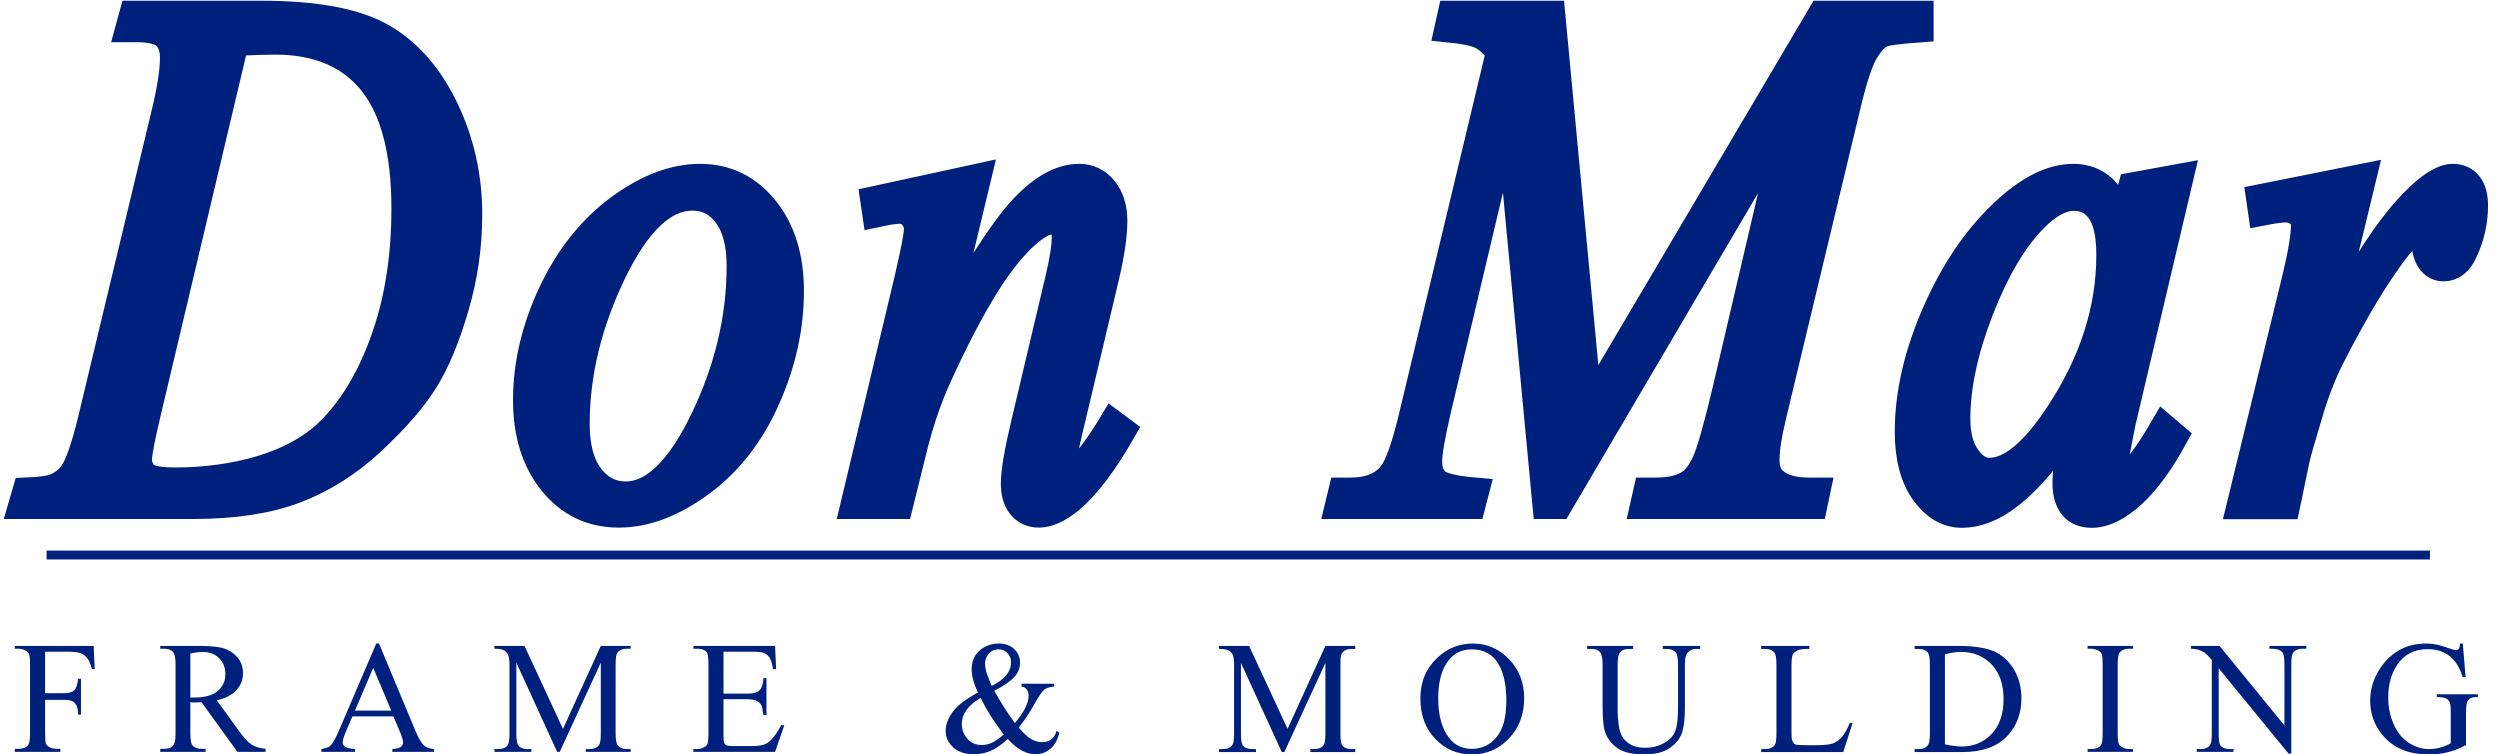
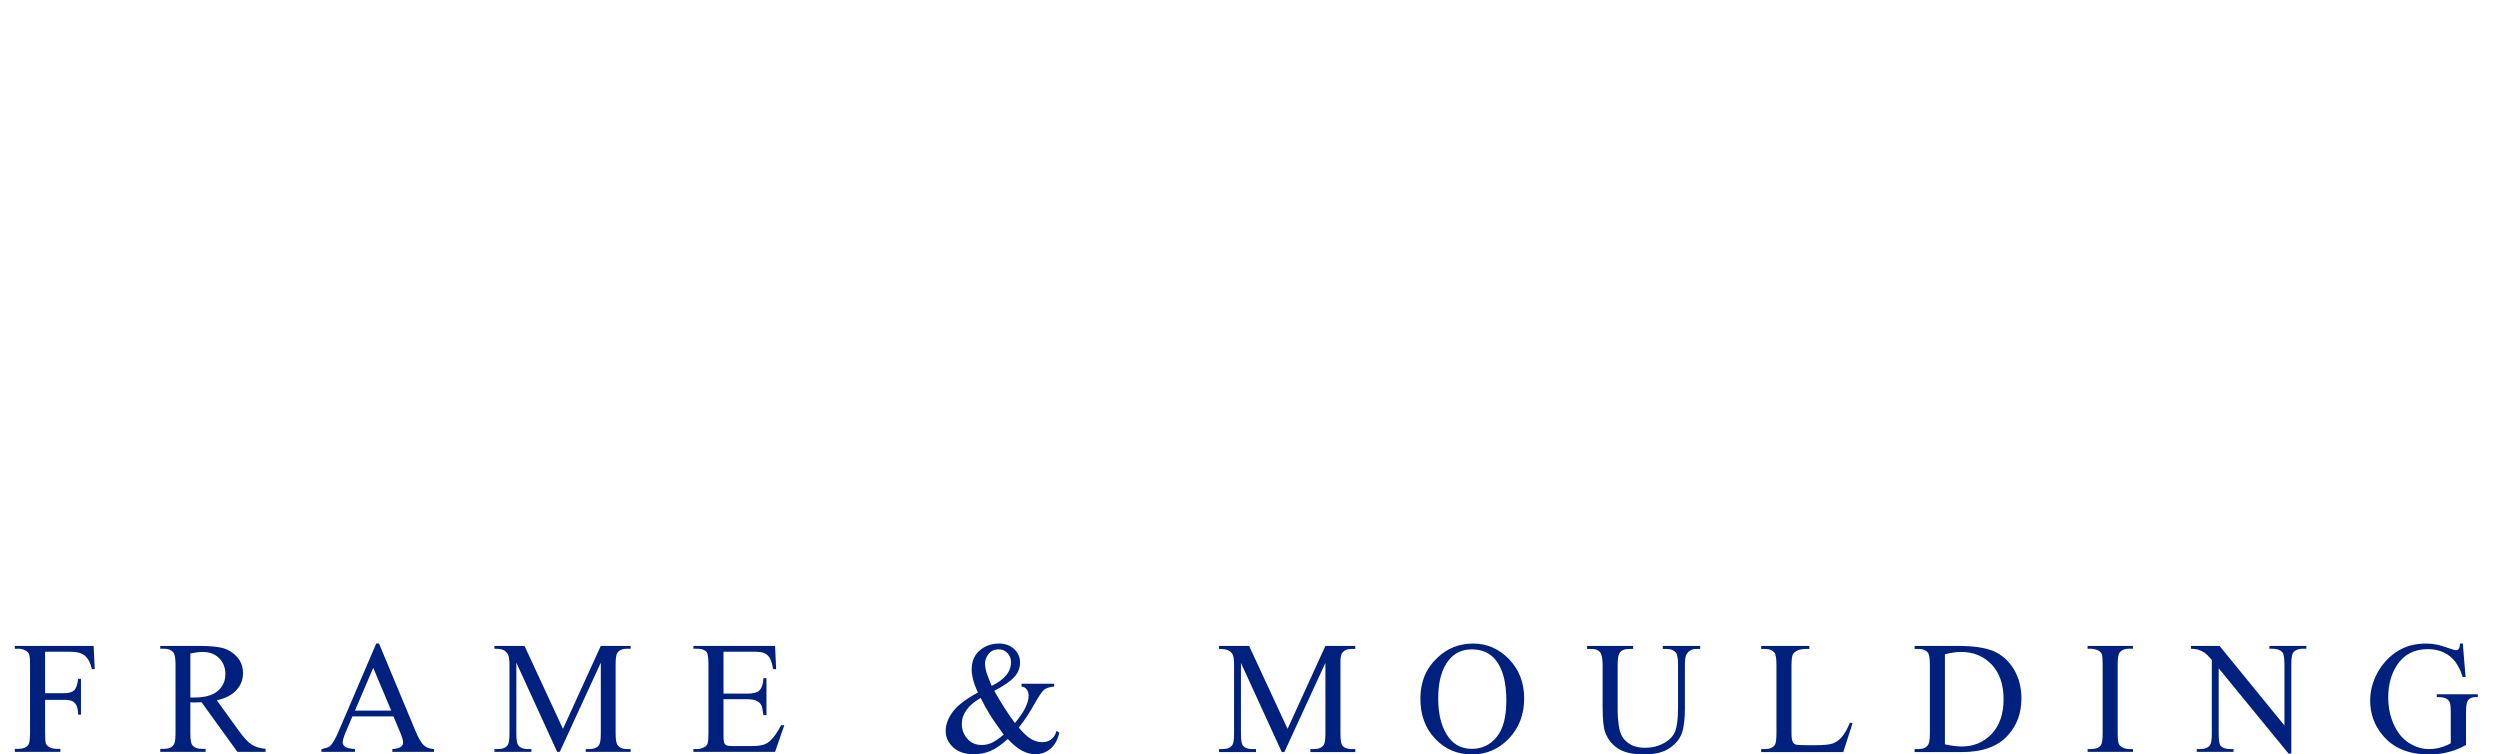
<svg xmlns="http://www.w3.org/2000/svg" width="169" height="51" viewBox="0 0 169 51" fill="none">
-   <path d="M3.15 37.52H164.263" stroke="#00207D" stroke-width="0.6" />
-   <path fill-rule="evenodd" clip-rule="evenodd" d="M8.757 1.901L9.004 1H17.676C21.346 1 24.067 1.513 25.84 2.54C27.602 3.566 29.011 5.184 30.067 7.392C31.122 9.6 31.65 11.967 31.65 14.495C31.65 16.655 31.345 18.756 30.735 20.799C30.135 22.853 29.447 24.494 28.672 25.724C27.907 26.954 26.731 28.31 25.142 29.791C23.554 31.273 21.83 32.367 19.971 33.074C18.121 33.781 15.807 34.135 13.027 34.135H1.522L1.784 33.234C2.84 33.195 3.546 33.079 3.905 32.886C4.447 32.614 4.844 32.242 5.096 31.767C5.483 31.079 5.914 29.704 6.389 27.642L11.197 7.595C11.575 6.016 11.764 4.782 11.764 3.891C11.764 3.252 11.589 2.763 11.241 2.424C10.892 2.075 10.209 1.901 9.192 1.901H8.757ZM15.875 2.83L9.991 27.642C9.546 29.491 9.323 30.639 9.323 31.084C9.323 31.346 9.396 31.598 9.541 31.84C9.677 32.082 9.865 32.246 10.108 32.334C10.456 32.479 11.018 32.551 11.793 32.551C13.884 32.551 15.831 32.285 17.632 31.753C19.424 31.22 20.896 30.435 22.048 29.399C23.675 27.879 24.973 25.792 25.941 23.138C26.919 20.485 27.409 17.463 27.409 14.074C27.409 10.248 26.663 7.401 25.172 5.532C23.67 3.673 21.487 2.743 18.62 2.743C17.913 2.743 16.998 2.772 15.875 2.83ZM53.396 19.666C53.396 22.117 52.864 24.538 51.798 26.93C50.743 29.322 49.266 31.22 47.368 32.624C45.47 34.019 43.625 34.716 41.833 34.716C40.003 34.716 38.512 34.004 37.359 32.581C36.207 31.157 35.63 29.312 35.63 27.046C35.63 24.654 36.192 22.252 37.316 19.841C38.449 17.429 39.959 15.522 41.848 14.117C43.736 12.723 45.562 12.026 47.324 12.026C49.087 12.026 50.539 12.732 51.682 14.146C52.825 15.56 53.396 17.4 53.396 19.666ZM50.07 17.981C50.07 16.471 49.765 15.309 49.155 14.495C48.554 13.691 47.77 13.289 46.801 13.289C44.845 13.289 43.039 15.004 41.383 18.432C39.737 21.86 38.913 25.269 38.913 28.658C38.913 30.208 39.233 31.404 39.872 32.246C40.511 33.079 41.32 33.496 42.298 33.496C44.187 33.496 45.954 31.791 47.6 28.382C49.247 24.974 50.07 21.506 50.07 17.981ZM66.049 12.026L63.376 23.138C65.875 18.596 67.787 15.609 69.114 14.175C70.441 12.742 71.719 12.026 72.949 12.026C73.617 12.026 74.169 12.292 74.605 12.825C75.041 13.367 75.259 14.069 75.259 14.931C75.259 15.909 75.065 17.212 74.678 18.838L72.237 29.123C71.956 30.314 71.816 31.041 71.816 31.302C71.816 31.525 71.869 31.714 71.976 31.869C72.082 32.024 72.194 32.101 72.31 32.101C72.474 32.101 72.668 31.999 72.891 31.796C73.598 31.108 74.373 30.063 75.215 28.658L75.84 29.123C74.6 31.293 73.424 32.842 72.31 33.772C71.535 34.401 70.843 34.716 70.233 34.716C69.739 34.716 69.342 34.537 69.041 34.178C68.751 33.81 68.606 33.316 68.606 32.697C68.606 31.912 68.833 30.566 69.288 28.658L71.612 18.838C71.903 17.618 72.048 16.664 72.048 15.977C72.048 15.657 71.961 15.396 71.787 15.192C71.612 14.989 71.4 14.887 71.148 14.887C70.77 14.887 70.325 15.081 69.811 15.468C68.823 16.204 67.792 17.415 66.717 19.1C65.652 20.785 64.524 22.94 63.332 25.564C62.713 26.949 62.194 28.46 61.778 30.096L60.776 34.135H57.769L61.415 18.838C61.841 16.998 62.054 15.89 62.054 15.512C62.054 15.154 61.938 14.844 61.706 14.582C61.473 14.311 61.182 14.175 60.834 14.175C60.669 14.175 60.388 14.204 59.991 14.263L59.236 14.422L59.105 13.536L66.049 12.026ZM104.864 1L107.377 27.685L123.138 1H129.762V1.915C128.319 2.022 127.472 2.133 127.22 2.249C126.774 2.462 126.372 2.888 126.014 3.528C125.646 4.157 125.249 5.377 124.823 7.188L119.782 28.208C119.492 29.428 119.346 30.387 119.346 31.084C119.346 31.723 119.526 32.203 119.884 32.522C120.397 32.997 121.201 33.234 122.295 33.234H122.775L122.586 34.135H111.153L111.357 33.234H111.894C112.911 33.234 113.686 33.055 114.219 32.697C114.635 32.435 115.008 31.941 115.337 31.215C115.657 30.489 116.112 28.881 116.703 26.392L121.191 7.188L105.343 34.135H104.544L102.002 7.188L97.15 27.685C96.743 29.428 96.54 30.6 96.54 31.201C96.54 31.811 96.719 32.275 97.077 32.595C97.436 32.905 98.312 33.118 99.707 33.234L99.474 34.135H90.526L90.744 33.234H91.281C92.608 33.234 93.567 32.827 94.157 32.014C94.584 31.423 95.029 30.155 95.494 28.208L101.406 3.499C100.961 2.947 100.539 2.574 100.142 2.38C99.736 2.177 98.995 2.022 97.92 1.915L98.123 1H104.864ZM147.324 12.026L143.417 28.586L142.981 30.823C142.942 31.026 142.923 31.205 142.923 31.36C142.923 31.612 142.991 31.84 143.126 32.043C143.233 32.188 143.363 32.261 143.518 32.261C143.693 32.261 143.92 32.13 144.201 31.869C144.724 31.394 145.416 30.416 146.278 28.934L146.961 29.515C146.041 31.21 145.097 32.503 144.128 33.394C143.15 34.285 142.245 34.73 141.412 34.73C140.841 34.73 140.415 34.556 140.134 34.207C139.843 33.849 139.698 33.336 139.698 32.668C139.698 31.873 139.843 30.823 140.134 29.515L140.555 27.685C138.812 30.474 137.204 32.421 135.732 33.525C134.677 34.328 133.64 34.73 132.624 34.73C131.655 34.73 130.813 34.236 130.096 33.249C129.389 32.261 129.036 30.905 129.036 29.181C129.036 26.586 129.675 23.855 130.953 20.988C132.231 18.112 133.849 15.807 135.805 14.074C137.345 12.708 138.797 12.026 140.163 12.026C140.976 12.026 141.654 12.287 142.196 12.81C142.729 13.333 143.136 14.195 143.417 15.396L144.143 12.607L147.324 12.026ZM140.192 13.304C139.34 13.304 138.434 13.793 137.475 14.771C136.11 16.156 134.895 18.209 133.829 20.93C132.774 23.652 132.246 26.111 132.246 28.31C132.246 29.414 132.473 30.285 132.929 30.924C133.374 31.573 133.892 31.898 134.483 31.898C135.936 31.898 137.519 30.585 139.233 27.961C141.519 24.475 142.661 20.901 142.661 17.241C142.661 15.856 142.439 14.853 141.993 14.234C141.557 13.614 140.957 13.304 140.192 13.304ZM152.786 13.406L159.686 12.026L156.81 23.908C159.144 19.037 161.265 15.633 163.173 13.696C164.257 12.582 165.139 12.026 165.816 12.026C166.262 12.026 166.611 12.185 166.862 12.505C167.114 12.825 167.24 13.284 167.24 13.885C167.24 14.96 167.012 15.986 166.557 16.965C166.238 17.701 165.778 18.069 165.177 18.069C164.867 18.069 164.606 17.948 164.393 17.705C164.17 17.454 164.03 17.076 163.972 16.572C163.952 16.262 163.894 16.059 163.797 15.962C163.691 15.836 163.565 15.773 163.42 15.773C163.187 15.773 162.974 15.836 162.78 15.962C162.432 16.195 161.904 16.829 161.197 17.865C160.083 19.463 158.878 21.535 157.58 24.082C157.028 25.157 156.549 26.368 156.142 27.714C155.58 29.573 155.261 30.692 155.183 31.07L154.544 34.149H151.479L155.183 18.969C155.609 17.207 155.822 15.953 155.822 15.207C155.822 14.916 155.721 14.674 155.517 14.48C155.256 14.219 154.902 14.088 154.457 14.088C154.176 14.088 153.663 14.161 152.917 14.306L152.786 13.406Z" fill="#00207D" stroke="#00207D" stroke-width="1.9" />
  <path fill-rule="evenodd" clip-rule="evenodd" d="M3.048 44.056V46.86H4.341C4.641 46.86 4.864 46.797 5.009 46.671C5.145 46.536 5.237 46.274 5.285 45.887H5.474V48.313H5.285C5.276 48.032 5.237 47.824 5.169 47.688C5.101 47.562 5.009 47.465 4.893 47.398C4.767 47.339 4.583 47.31 4.341 47.31H3.048V49.562C3.048 49.92 3.068 50.157 3.106 50.274C3.145 50.361 3.223 50.438 3.339 50.506C3.494 50.584 3.653 50.622 3.818 50.622H4.08V50.826H1V50.622H1.261C1.552 50.622 1.765 50.54 1.901 50.375C1.988 50.259 2.031 49.988 2.031 49.562V44.928C2.031 44.56 2.007 44.318 1.959 44.202C1.92 44.114 1.847 44.042 1.741 43.984C1.586 43.897 1.426 43.853 1.261 43.853H1V43.664H6.331L6.404 45.233H6.215C6.128 44.894 6.021 44.647 5.895 44.492C5.779 44.337 5.629 44.226 5.445 44.158C5.271 44.09 4.995 44.056 4.617 44.056H3.048ZM17.952 50.826H16.049L13.623 47.47C13.44 47.48 13.294 47.485 13.188 47.485C13.139 47.485 13.086 47.485 13.028 47.485C12.979 47.485 12.926 47.48 12.868 47.47V49.562C12.868 50.007 12.916 50.283 13.013 50.39C13.149 50.545 13.352 50.622 13.623 50.622H13.899V50.826H10.834V50.622H11.096C11.406 50.622 11.624 50.526 11.75 50.332C11.827 50.225 11.866 49.969 11.866 49.562V44.928C11.866 44.473 11.812 44.192 11.706 44.086C11.57 43.931 11.367 43.853 11.096 43.853H10.834V43.664H13.435C14.2 43.664 14.761 43.718 15.12 43.824C15.488 43.94 15.798 44.144 16.049 44.434C16.301 44.734 16.427 45.093 16.427 45.509C16.427 45.945 16.282 46.322 15.991 46.642C15.701 46.971 15.255 47.204 14.655 47.339L16.137 49.388C16.476 49.862 16.766 50.177 17.008 50.332C17.25 50.487 17.565 50.584 17.952 50.622V50.826ZM12.868 47.151C12.936 47.151 12.994 47.151 13.042 47.151C13.091 47.151 13.13 47.151 13.159 47.151C13.846 47.151 14.364 47.005 14.713 46.715C15.062 46.414 15.236 46.037 15.236 45.582C15.236 45.136 15.095 44.773 14.815 44.492C14.534 44.211 14.161 44.071 13.696 44.071C13.493 44.071 13.217 44.105 12.868 44.173V47.151ZM26.596 48.429H23.821L23.342 49.562C23.225 49.843 23.167 50.051 23.167 50.187C23.167 50.293 23.216 50.39 23.313 50.477C23.419 50.555 23.647 50.608 23.995 50.637V50.826H21.729V50.637C22.029 50.579 22.223 50.511 22.31 50.434C22.494 50.259 22.693 49.915 22.906 49.402L25.433 43.504H25.622L28.106 49.46C28.31 49.935 28.494 50.245 28.658 50.39C28.823 50.535 29.05 50.617 29.341 50.637V50.826H26.523V50.637C26.804 50.617 26.993 50.569 27.09 50.492C27.196 50.414 27.249 50.317 27.249 50.201C27.249 50.046 27.177 49.799 27.031 49.46L26.596 48.429ZM26.45 48.037L25.23 45.146L23.995 48.037H26.45ZM37.665 50.826L34.905 44.797V49.591C34.905 50.027 34.953 50.298 35.05 50.404C35.176 50.559 35.379 50.637 35.66 50.637H35.922V50.826H33.423V50.637H33.67C33.98 50.637 34.198 50.545 34.324 50.361C34.401 50.245 34.44 49.988 34.44 49.591V44.899C34.44 44.589 34.401 44.361 34.324 44.216C34.275 44.119 34.188 44.032 34.062 43.955C33.927 43.887 33.714 43.853 33.423 43.853V43.664H35.457L38.057 49.271L40.614 43.664H42.633V43.853H42.386C42.086 43.853 41.868 43.945 41.732 44.129C41.655 44.245 41.616 44.502 41.616 44.899V49.591C41.616 50.027 41.669 50.298 41.776 50.404C41.902 50.559 42.105 50.637 42.386 50.637H42.633V50.826H39.597V50.637H39.844C40.154 50.637 40.371 50.545 40.497 50.361C40.575 50.245 40.614 49.988 40.614 49.591V44.797L37.839 50.826H37.665ZM48.908 44.056V46.889H50.492C50.898 46.889 51.169 46.826 51.305 46.7C51.489 46.536 51.591 46.25 51.61 45.843H51.813V48.342H51.61C51.562 47.993 51.513 47.77 51.465 47.673C51.397 47.548 51.295 47.451 51.16 47.383C51.014 47.306 50.792 47.267 50.492 47.267H48.908V49.635C48.908 49.954 48.923 50.148 48.952 50.216C48.981 50.283 49.029 50.337 49.097 50.375C49.175 50.414 49.31 50.434 49.504 50.434H50.724C51.121 50.434 51.412 50.404 51.596 50.346C51.78 50.298 51.959 50.187 52.133 50.012C52.346 49.799 52.569 49.47 52.801 49.024H53.019L52.395 50.826H46.874V50.637H47.121C47.296 50.637 47.456 50.593 47.601 50.506C47.717 50.458 47.794 50.375 47.833 50.259C47.872 50.143 47.891 49.911 47.891 49.562V44.913C47.891 44.458 47.848 44.177 47.761 44.071C47.635 43.926 47.422 43.853 47.121 43.853H46.874V43.664H52.395L52.467 45.233H52.264C52.196 44.855 52.114 44.594 52.017 44.449C51.93 44.313 51.799 44.206 51.625 44.129C51.479 44.081 51.232 44.056 50.884 44.056H48.908ZM69.056 46.221H71.264V46.41C70.964 46.439 70.741 46.507 70.596 46.613C70.451 46.729 70.223 47.063 69.913 47.615C69.603 48.177 69.255 48.7 68.868 49.184C69.177 49.552 69.453 49.809 69.695 49.954C69.947 50.099 70.199 50.172 70.451 50.172C70.693 50.172 70.896 50.109 71.061 49.983C71.235 49.848 71.356 49.654 71.424 49.402L71.613 49.533C71.487 50.036 71.279 50.404 70.988 50.637C70.698 50.869 70.364 50.986 69.986 50.986C69.695 50.986 69.4 50.908 69.1 50.753C68.8 50.598 68.475 50.332 68.127 49.954C67.691 50.351 67.299 50.622 66.95 50.768C66.601 50.913 66.224 50.986 65.817 50.986C65.236 50.986 64.776 50.831 64.437 50.521C64.098 50.211 63.928 49.843 63.928 49.417C63.928 48.99 64.084 48.564 64.393 48.138C64.694 47.712 65.265 47.272 66.108 46.816C65.943 46.458 65.832 46.158 65.773 45.916C65.715 45.683 65.686 45.461 65.686 45.248C65.686 44.647 65.909 44.187 66.354 43.868C66.693 43.625 67.086 43.504 67.531 43.504C67.948 43.504 68.287 43.625 68.548 43.868C68.819 44.119 68.955 44.424 68.955 44.783C68.955 45.16 68.824 45.49 68.562 45.77C68.311 46.051 67.86 46.361 67.212 46.7C67.657 47.494 68.122 48.221 68.606 48.879C69.226 48.143 69.536 47.523 69.536 47.02C69.536 46.855 69.487 46.71 69.391 46.584C69.313 46.487 69.202 46.429 69.056 46.41V46.221ZM67.037 46.366C67.473 46.153 67.797 45.916 68.01 45.654C68.233 45.393 68.345 45.097 68.345 44.768C68.345 44.516 68.262 44.308 68.098 44.144C67.943 43.979 67.749 43.897 67.517 43.897C67.216 43.897 66.984 44.003 66.819 44.216C66.664 44.429 66.587 44.638 66.587 44.841C66.587 45.015 66.616 45.209 66.674 45.422C66.742 45.635 66.863 45.95 67.037 46.366ZM67.851 49.664C67.386 49.024 67.066 48.56 66.892 48.269C66.708 47.978 66.509 47.615 66.296 47.18C65.87 47.422 65.551 47.693 65.338 47.993C65.124 48.284 65.018 48.598 65.018 48.937C65.018 49.315 65.139 49.644 65.381 49.925C65.623 50.216 65.953 50.361 66.369 50.361C66.592 50.361 66.805 50.317 67.008 50.23C67.212 50.143 67.492 49.954 67.851 49.664ZM86.648 50.84L83.888 44.812V49.591C83.888 50.036 83.936 50.312 84.033 50.419C84.159 50.564 84.362 50.637 84.643 50.637H84.905V50.84H82.406V50.637H82.653C82.963 50.637 83.181 50.545 83.307 50.361C83.384 50.254 83.423 49.998 83.423 49.591V44.913C83.423 44.594 83.389 44.366 83.321 44.231C83.263 44.124 83.171 44.037 83.045 43.969C82.91 43.901 82.697 43.868 82.406 43.868V43.664H84.44L87.04 49.271L89.597 43.664H91.616V43.868H91.369C91.069 43.868 90.856 43.96 90.73 44.144C90.643 44.25 90.604 44.507 90.614 44.913V49.591C90.614 50.036 90.662 50.312 90.759 50.419C90.885 50.564 91.088 50.637 91.369 50.637H91.616V50.84H88.58V50.637H88.827C89.137 50.637 89.355 50.545 89.481 50.361C89.558 50.254 89.597 49.998 89.597 49.591V44.812L86.822 50.84H86.648ZM99.591 43.504C100.521 43.504 101.329 43.858 102.017 44.565C102.695 45.272 103.034 46.153 103.034 47.209C103.034 48.293 102.69 49.199 102.002 49.925C101.315 50.642 100.482 51 99.504 51C98.516 51 97.688 50.647 97.02 49.94C96.352 49.242 96.017 48.337 96.017 47.223C96.017 46.09 96.405 45.165 97.18 44.449C97.848 43.819 98.651 43.504 99.591 43.504ZM99.489 43.897C98.85 43.897 98.337 44.134 97.949 44.608C97.465 45.199 97.223 46.066 97.223 47.209C97.223 48.371 97.475 49.271 97.978 49.91C98.356 50.385 98.865 50.622 99.504 50.622C100.172 50.622 100.724 50.361 101.16 49.838C101.605 49.315 101.828 48.487 101.828 47.354C101.828 46.124 101.586 45.209 101.102 44.608C100.714 44.134 100.177 43.897 99.489 43.897ZM112.403 43.868V43.664H114.931V43.868H114.669C114.389 43.868 114.171 43.984 114.016 44.216C113.938 44.332 113.899 44.589 113.899 44.986V47.891C113.899 48.608 113.832 49.165 113.696 49.562C113.551 49.959 113.27 50.298 112.854 50.579C112.437 50.86 111.871 51 111.154 51C110.37 51 109.774 50.864 109.367 50.593C108.96 50.322 108.675 49.959 108.51 49.504C108.394 49.194 108.336 48.603 108.336 47.732V44.943C108.336 44.497 108.273 44.206 108.147 44.071C108.031 43.935 107.837 43.868 107.566 43.868H107.29V43.664H110.399V43.868H110.123C109.822 43.868 109.609 43.96 109.483 44.144C109.396 44.269 109.353 44.536 109.353 44.943V48.066C109.353 48.337 109.377 48.652 109.425 49.01C109.474 49.378 109.566 49.659 109.701 49.852C109.837 50.056 110.031 50.225 110.282 50.361C110.534 50.487 110.844 50.55 111.212 50.55C111.677 50.55 112.093 50.448 112.461 50.245C112.839 50.041 113.096 49.78 113.231 49.46C113.367 49.141 113.435 48.598 113.435 47.833V44.943C113.435 44.497 113.381 44.216 113.275 44.1C113.139 43.945 112.936 43.868 112.665 43.868H112.403ZM125.056 48.85L125.23 48.894L124.605 50.84H119.056V50.637H119.332C119.633 50.637 119.85 50.54 119.986 50.346C120.054 50.23 120.088 49.969 120.088 49.562V44.943C120.088 44.497 120.039 44.216 119.942 44.1C119.807 43.945 119.604 43.868 119.332 43.868H119.056V43.664H122.31V43.868C121.933 43.858 121.666 43.892 121.511 43.969C121.356 44.047 121.25 44.139 121.192 44.245C121.134 44.361 121.105 44.633 121.105 45.059V49.562C121.105 49.852 121.134 50.051 121.192 50.157C121.23 50.235 121.298 50.293 121.395 50.332C121.482 50.361 121.753 50.375 122.209 50.375H122.732C123.284 50.375 123.671 50.337 123.894 50.259C124.116 50.182 124.32 50.036 124.504 49.823C124.688 49.62 124.872 49.296 125.056 48.85ZM129.428 50.84V50.637H129.704C130.004 50.637 130.217 50.54 130.343 50.346C130.421 50.23 130.46 49.969 130.46 49.562V44.943C130.46 44.497 130.411 44.216 130.314 44.1C130.179 43.945 129.975 43.868 129.704 43.868H129.428V43.664H132.348C133.413 43.664 134.227 43.785 134.788 44.027C135.35 44.279 135.8 44.686 136.139 45.248C136.478 45.819 136.648 46.473 136.648 47.209C136.648 48.206 136.343 49.039 135.733 49.707C135.055 50.463 134.019 50.84 132.624 50.84H129.428ZM131.476 50.317C131.922 50.414 132.3 50.463 132.61 50.463C133.423 50.463 134.101 50.177 134.643 49.605C135.176 49.034 135.442 48.255 135.442 47.267C135.442 46.279 135.176 45.499 134.643 44.928C134.101 44.357 133.408 44.071 132.566 44.071C132.246 44.071 131.883 44.124 131.476 44.231V50.317ZM144.187 50.637V50.826H141.122V50.637H141.369C141.669 50.637 141.887 50.55 142.023 50.375C142.1 50.259 142.139 49.988 142.139 49.562V44.928C142.139 44.57 142.119 44.332 142.081 44.216C142.042 44.129 141.969 44.052 141.863 43.984C141.708 43.906 141.543 43.863 141.369 43.853H141.122V43.664H144.187V43.853H143.926C143.635 43.853 143.422 43.94 143.286 44.114C143.199 44.231 143.156 44.502 143.156 44.928V49.562C143.156 49.92 143.18 50.157 143.228 50.274C143.267 50.371 143.34 50.448 143.446 50.506C143.601 50.593 143.761 50.637 143.926 50.637H144.187ZM148.109 43.664H150.041L154.428 49.039V44.913C154.428 44.468 154.38 44.192 154.283 44.086C154.147 43.94 153.939 43.863 153.658 43.853H153.411V43.664H155.91V43.853H155.648C155.348 43.863 155.135 43.955 155.009 44.129C154.932 44.245 154.893 44.507 154.893 44.913V50.942H154.704L149.983 45.175V49.591C149.983 50.027 150.027 50.303 150.114 50.419C150.249 50.564 150.458 50.637 150.739 50.637H150.985V50.826H148.501V50.637H148.748C149.058 50.637 149.276 50.545 149.402 50.361C149.48 50.245 149.518 49.988 149.518 49.591V44.608C149.305 44.366 149.145 44.206 149.039 44.129C148.932 44.052 148.777 43.979 148.574 43.911C148.468 43.882 148.313 43.863 148.109 43.853V43.664ZM166.485 43.504L166.674 45.77H166.485C166.301 45.209 166.059 44.783 165.759 44.492C165.333 44.086 164.786 43.882 164.117 43.882C163.207 43.882 162.515 44.24 162.04 44.957C161.643 45.567 161.444 46.294 161.444 47.136C161.444 47.824 161.575 48.448 161.837 49.01C162.098 49.572 162.447 49.983 162.883 50.245C163.309 50.506 163.745 50.637 164.19 50.637C164.461 50.637 164.718 50.603 164.96 50.535C165.212 50.467 165.449 50.371 165.672 50.245V48.167C165.672 47.809 165.647 47.577 165.599 47.47C165.541 47.354 165.454 47.267 165.338 47.209C165.221 47.151 165.018 47.121 164.727 47.121V46.933H167.502V47.121H167.371C167.1 47.121 166.911 47.214 166.805 47.398C166.737 47.533 166.703 47.79 166.703 48.167V50.361C166.296 50.584 165.899 50.743 165.512 50.84C165.115 50.947 164.674 51 164.19 51C162.805 51 161.754 50.555 161.038 49.664C160.495 49.005 160.224 48.24 160.224 47.368C160.224 46.739 160.374 46.134 160.675 45.553C161.043 44.865 161.536 44.337 162.156 43.969C162.679 43.659 163.299 43.504 164.016 43.504C164.277 43.504 164.514 43.529 164.727 43.577C164.941 43.616 165.246 43.708 165.643 43.853C165.836 43.921 165.967 43.955 166.035 43.955C166.103 43.955 166.161 43.926 166.209 43.868C166.258 43.809 166.287 43.688 166.296 43.504H166.485Z" fill="#00207D" />
</svg>